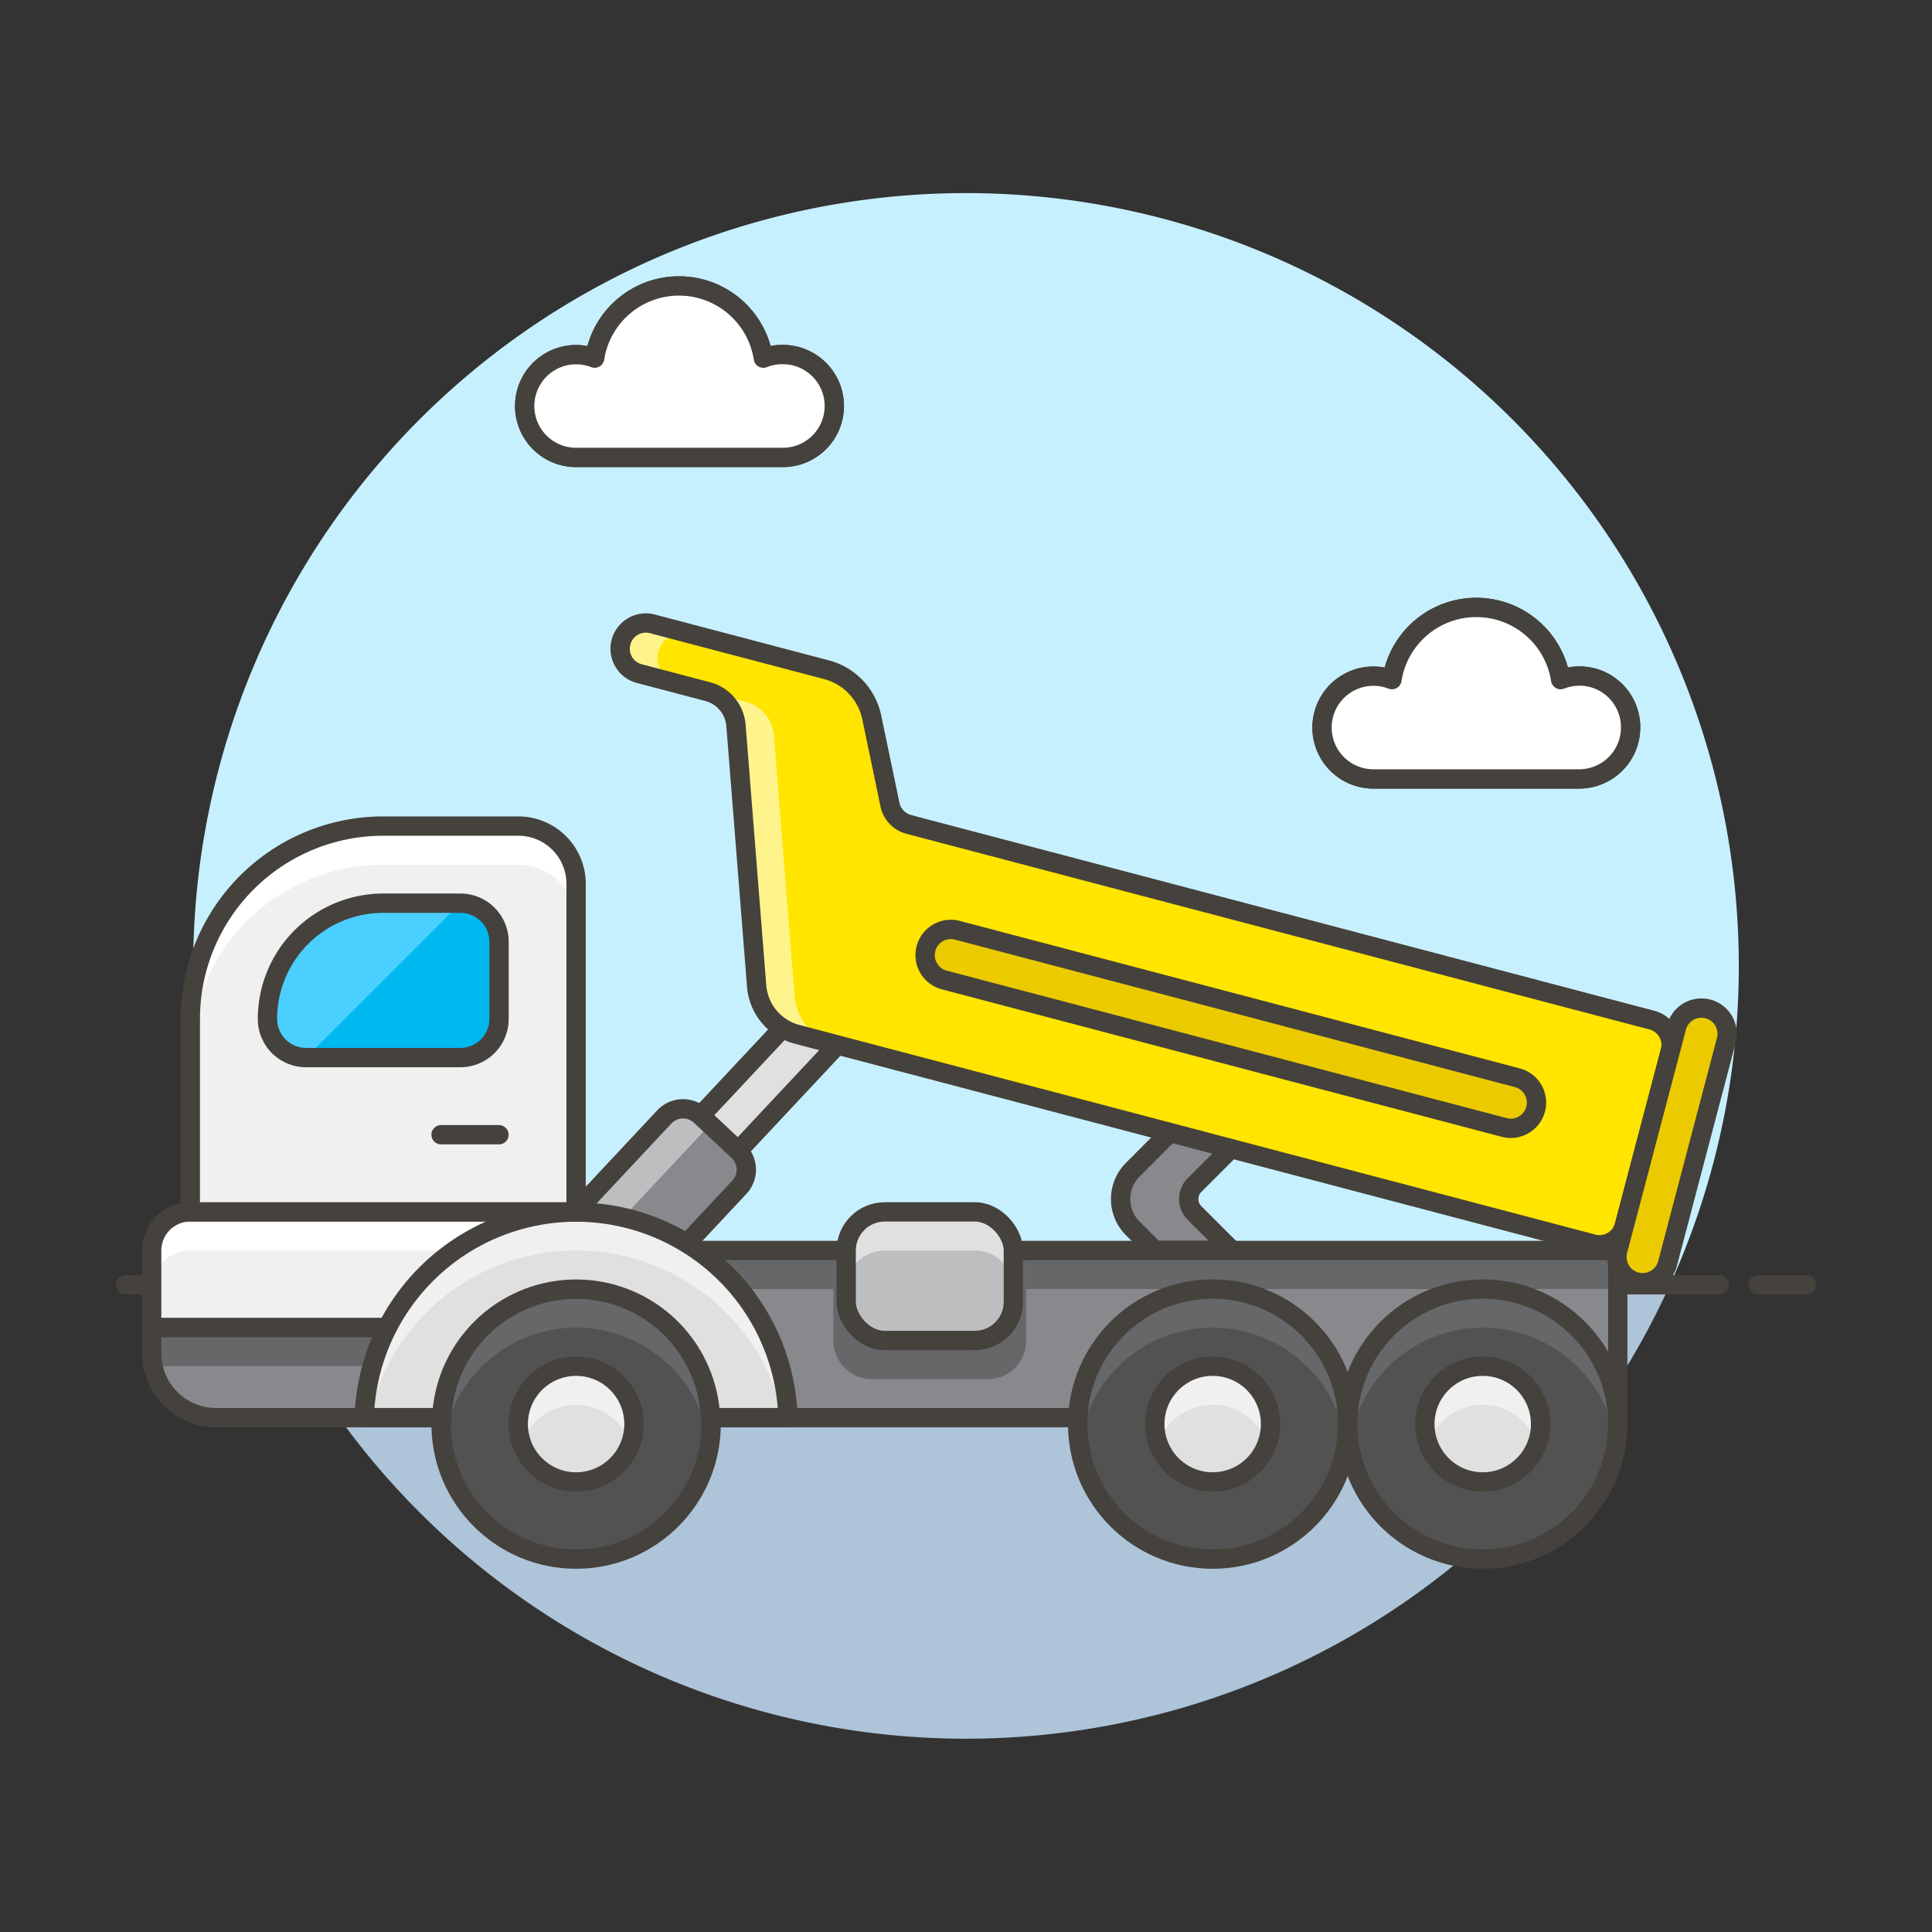
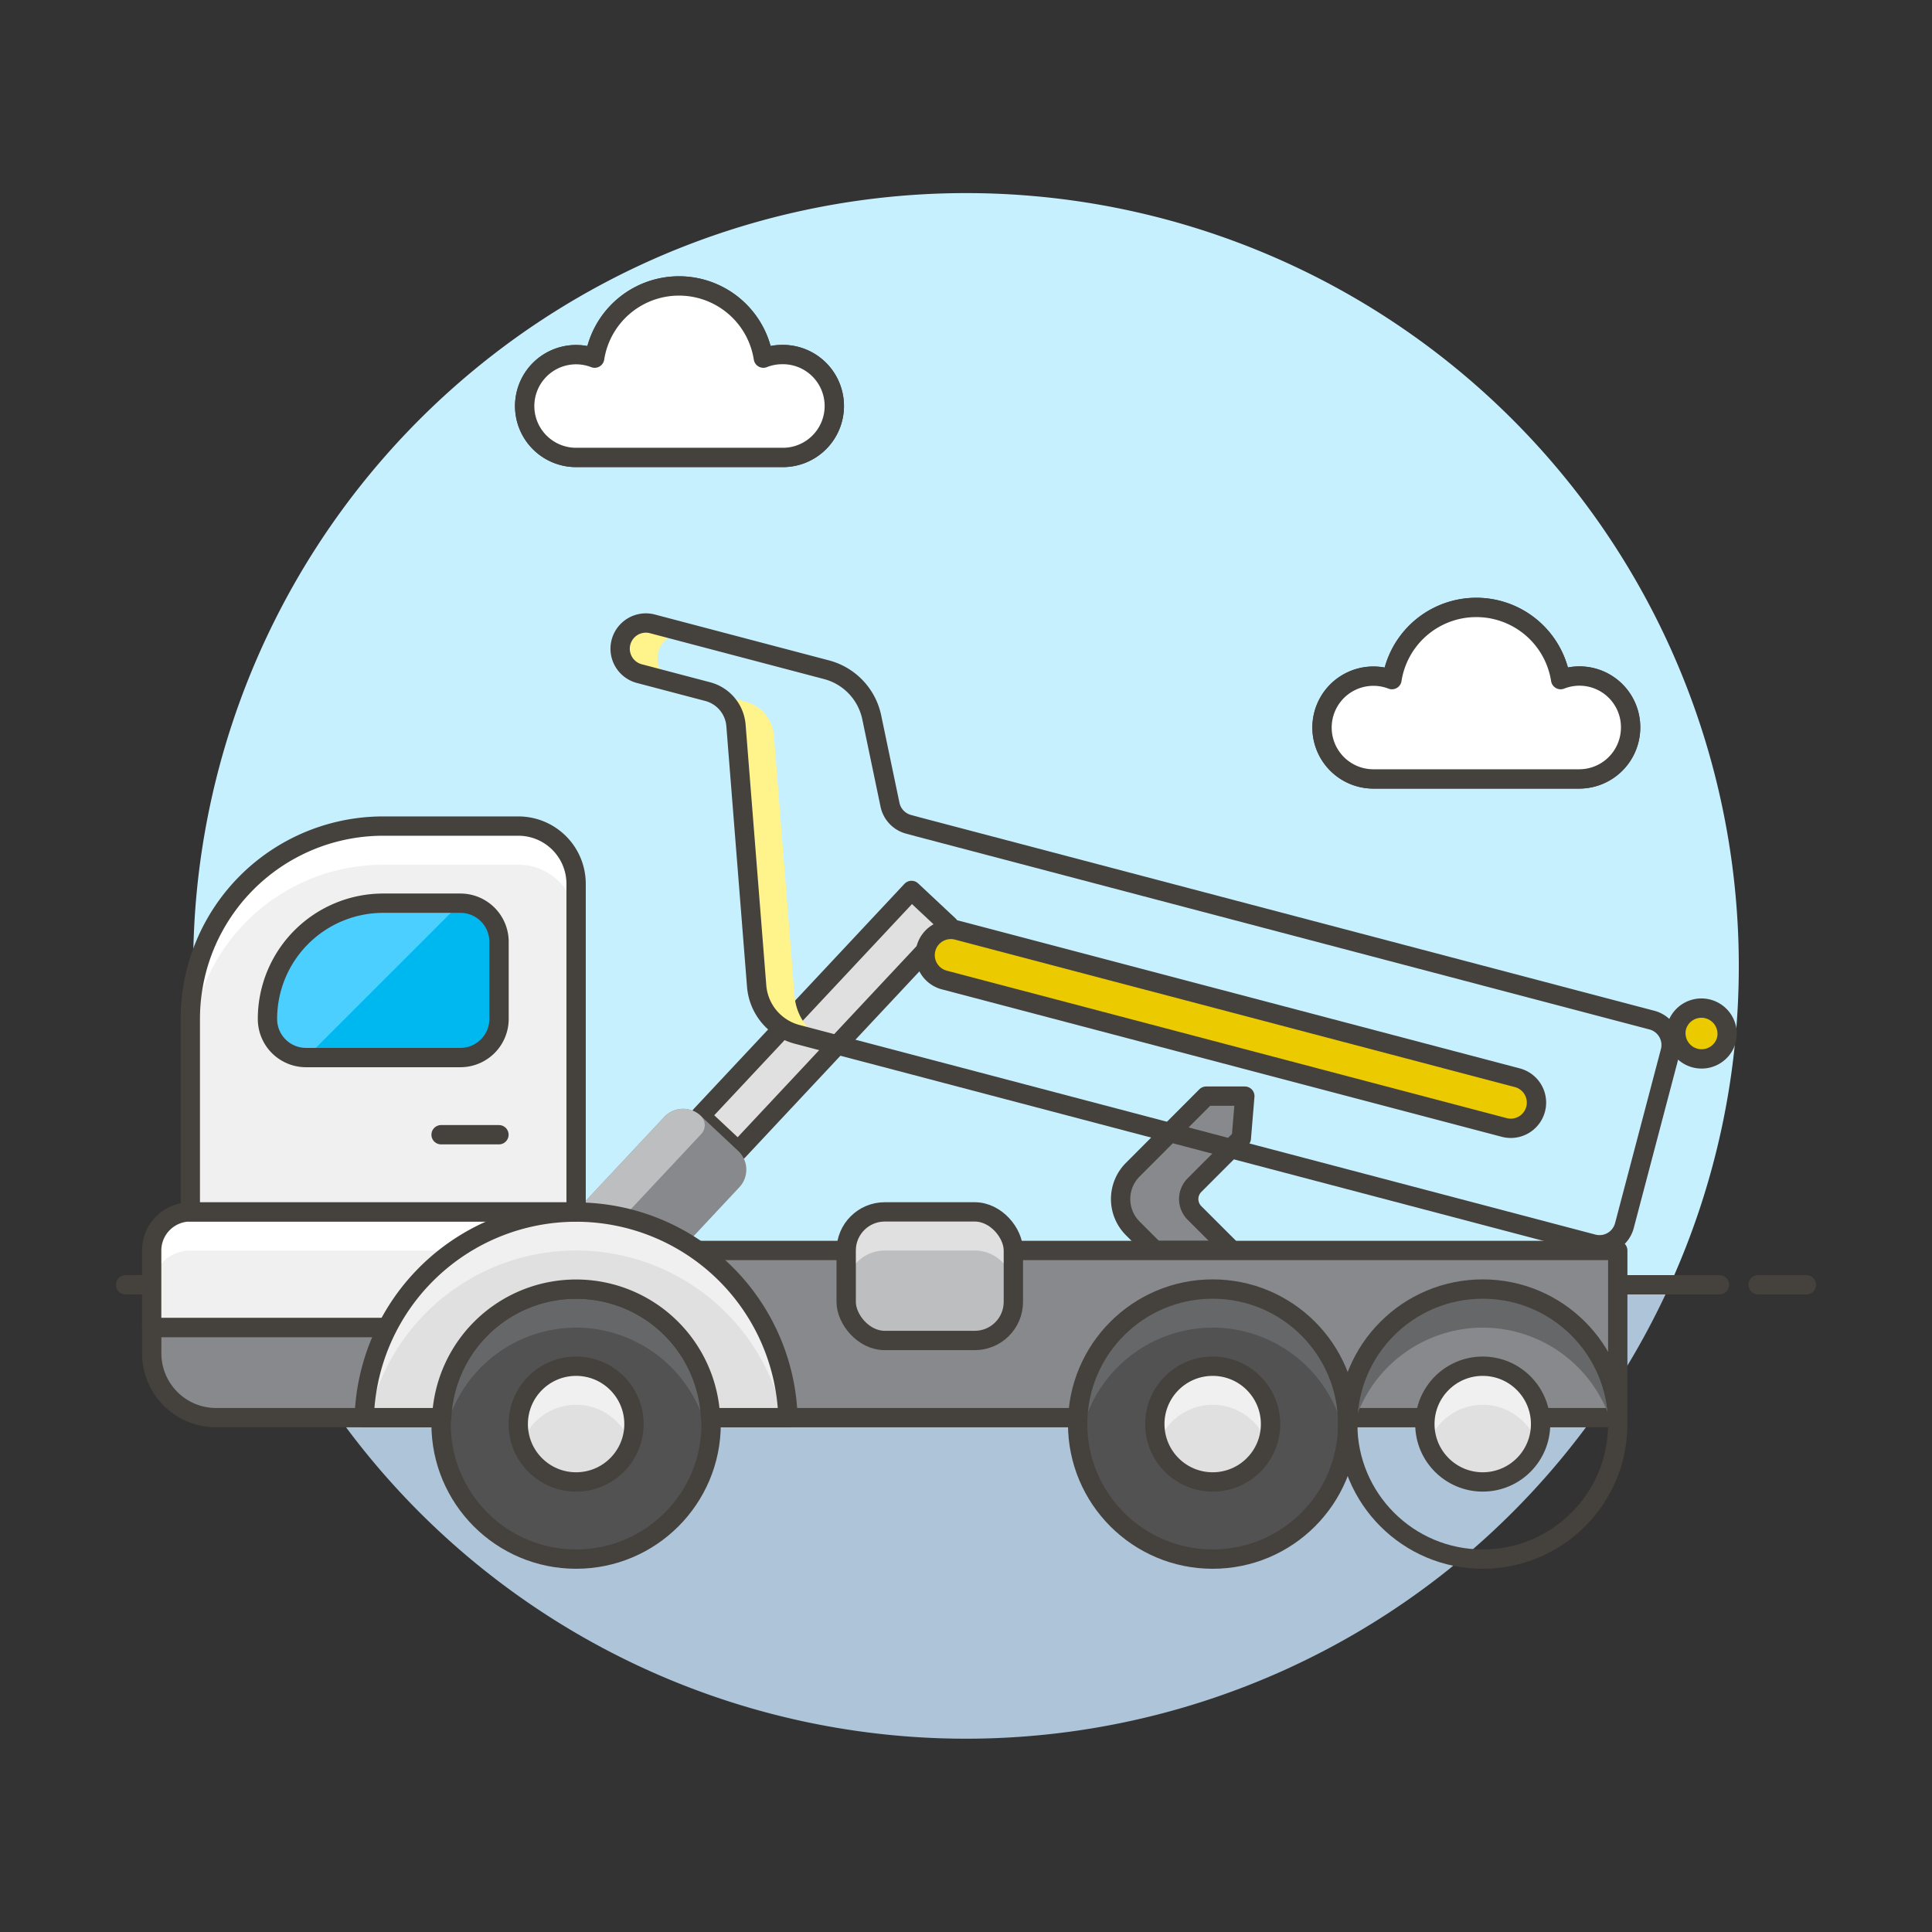
<svg xmlns="http://www.w3.org/2000/svg" viewBox="0 0 100 100">
  <rect x="0" y="0" width="100" height="100" fill="#333333" stroke="none" />
  <g class="nc-icon-wrapper">
    <defs />
    <path class="a" d="M90 50a40 40 0 1 0-76.436 16.5h72.872A39.844 39.844 0 0 0 90 50z" style="" fill="#c7f0ff" />
    <path class="b" d="M13.564 66.5a40 40 0 0 0 72.872 0z" style="" fill="#adc4d9" />
    <path class="c" d="M11 66.5h78" fill="none" stroke="#45413c" stroke-linecap="round" stroke-linejoin="round" />
    <path class="c" d="M6.5 66.5H9" fill="none" stroke="#45413c" stroke-linecap="round" stroke-linejoin="round" />
    <path class="c" d="M91 66.5h2.5" fill="none" stroke="#45413c" stroke-linecap="round" stroke-linejoin="round" />
    <g>
      <path class="d" d="M40.469 18.352a2.635 2.635 0 0 0-.958.185 4.419 4.419 0 0 0-8.732 0 2.66 2.66 0 1 0-.96 5.14h10.65a2.663 2.663 0 1 0 0-5.325z" stroke="#45413c" stroke-linecap="round" stroke-linejoin="round" fill="#fff" />
      <path class="d" d="M40.469 18.352a2.635 2.635 0 0 0-.958.185 4.419 4.419 0 0 0-8.732 0 2.66 2.66 0 1 0-.96 5.14h10.65a2.663 2.663 0 1 0 0-5.325z" stroke="#45413c" stroke-linecap="round" stroke-linejoin="round" fill="#fff" />
      <path class="d" d="M84.4 37.655a2.648 2.648 0 0 0-3.621-2.478 4.419 4.419 0 0 0-8.732 0 2.66 2.66 0 1 0-.959 5.141h10.65a2.663 2.663 0 0 0 2.662-2.663z" stroke="#45413c" stroke-linecap="round" stroke-linejoin="round" fill="#fff" />
      <path class="d" d="M84.4 37.655a2.648 2.648 0 0 0-3.621-2.478 4.419 4.419 0 0 0-8.732 0 2.66 2.66 0 1 0-.959 5.141h10.65a2.663 2.663 0 0 0 2.662-2.663z" stroke="#45413c" stroke-linecap="round" stroke-linejoin="round" fill="#fff" />
      <g>
        <path class="e" d="M64.251 58.915l.181-2.179h-2l-3.8 3.807a2.148 2.148 0 0 0 0 3.038l1.143 1.143h3.994l-1.942-1.941a1.018 1.018 0 0 1 0-1.442z" stroke="#45413c" stroke-linecap="round" stroke-linejoin="round" fill="#87898c" />
        <path class="f" d="M36.262 57.75L47.18 46.088l1.943 1.819-10.918 11.662z" stroke="#45413c" stroke-linecap="round" stroke-linejoin="round" fill="#e0e0e0" />
        <path class="g" d="M30.084 70.2a1.331 1.331 0 0 1-1.882.063l-1.944-1.819a1.331 1.331 0 0 1-.062-1.882l8.185-8.748a1.333 1.333 0 0 1 1.883-.063l1.943 1.819a1.33 1.33 0 0 1 .063 1.881z" style="" fill="#87898c" />
        <path class="h" d="M36.264 57.751a1.332 1.332 0 0 0-1.882.063l-8.414 8.991a1 1 0 1 0 1.458 1.364l8.874-9.477a.667.667 0 0 0-.036-.941z" style="" fill="#bdbec0" />
-         <path class="c" d="M30.084 70.2a1.331 1.331 0 0 1-1.882.063l-1.944-1.819a1.331 1.331 0 0 1-.062-1.882l8.186-8.748a1.332 1.332 0 0 1 1.882-.063l1.943 1.819a1.33 1.33 0 0 1 .063 1.881z" fill="none" stroke="#45413c" stroke-linecap="round" stroke-linejoin="round" />
        <path class="g" d="M29.819 64.724h53.916v8.653H29.819z" style="" fill="#87898c" />
-         <path class="i" d="M83.736 64.724H29.819v2h13.313v2.662a2 2 0 0 0 2 2h5.988a2 2 0 0 0 2-2v-2.665h30.62z" style="" fill="#656769" />
        <path class="c" d="M29.819 64.724h53.916v8.653H29.819z" fill="none" stroke="#45413c" stroke-linecap="round" stroke-linejoin="round" />
        <path class="j" d="M29.819 62.727H9.85a2 2 0 0 0-2 2v3.994h21.969z" style="" fill="#f0f0f0" />
        <path class="k" d="M9.85 62.727a2 2 0 0 0-2 2v2a2 2 0 0 1 2-2h19.969v-2z" style="" fill="#fff" />
        <path class="c" d="M29.819 62.727H9.85a2 2 0 0 0-2 2v3.994h21.969z" fill="none" stroke="#45413c" stroke-linecap="round" stroke-linejoin="round" />
        <path class="g" d="M22.83 73.377H11.181a3.328 3.328 0 0 1-3.328-3.328v-1.332H22.83z" style="" fill="#87898c" />
-         <path class="i" d="M7.853 68.717v1.333a3.3 3.3 0 0 0 .068.664H22.83v-2z" style="" fill="#656769" />
        <path class="c" d="M22.83 73.377H11.181a3.328 3.328 0 0 1-3.328-3.328v-1.332H22.83z" fill="none" stroke="#45413c" stroke-linecap="round" stroke-linejoin="round" />
        <circle class="l" cx="29.819" cy="73.71" r="6.989" style="" fill="#525252" />
        <path class="i" d="M29.819 68.717a6.968 6.968 0 0 1 6.894 6.048 6.538 6.538 0 0 0 .095-1.055 6.989 6.989 0 0 0-13.978 0 6.653 6.653 0 0 0 .1 1.055 6.968 6.968 0 0 1 6.889-6.048z" style="" fill="#656769" />
        <circle class="c" cx="29.819" cy="73.71" r="6.989" fill="none" stroke="#45413c" stroke-linecap="round" stroke-linejoin="round" />
        <circle class="m" cx="29.819" cy="73.71" r="2.995" style="" fill="#e0e0e0" />
        <path class="j" d="M29.819 72.711a2.987 2.987 0 0 1 2.807 1.981 2.891 2.891 0 0 0 .189-.982 3 3 0 1 0-5.991 0 2.914 2.914 0 0 0 .188.982 2.988 2.988 0 0 1 2.807-1.981z" style="" fill="#f0f0f0" />
        <circle class="c" cx="29.819" cy="73.71" r="2.995" fill="none" stroke="#45413c" stroke-linecap="round" stroke-linejoin="round" />
        <circle class="l" cx="62.768" cy="73.71" r="6.989" style="" fill="#525252" />
        <path class="i" d="M62.768 68.717a6.968 6.968 0 0 1 6.894 6.048 6.538 6.538 0 0 0 .095-1.055 6.989 6.989 0 0 0-13.978 0 6.653 6.653 0 0 0 .095 1.055 6.968 6.968 0 0 1 6.894-6.048z" style="" fill="#656769" />
        <circle class="c" cx="62.768" cy="73.71" r="6.989" fill="none" stroke="#45413c" stroke-linecap="round" stroke-linejoin="round" />
        <circle class="m" cx="62.768" cy="73.71" r="2.995" style="" fill="#e0e0e0" />
        <path class="j" d="M62.768 72.711a2.987 2.987 0 0 1 2.807 1.981 2.914 2.914 0 0 0 .188-.982 3 3 0 1 0-5.99 0 2.914 2.914 0 0 0 .188.982 2.988 2.988 0 0 1 2.807-1.981z" style="" fill="#f0f0f0" />
        <circle class="c" cx="62.768" cy="73.71" r="2.995" fill="none" stroke="#45413c" stroke-linecap="round" stroke-linejoin="round" />
-         <circle class="l" cx="76.746" cy="73.71" r="6.989" style="" fill="#525252" />
        <path class="i" d="M76.746 68.717a6.969 6.969 0 0 1 6.9 6.048 6.538 6.538 0 0 0 .095-1.055 6.99 6.99 0 0 0-13.979 0 6.653 6.653 0 0 0 .095 1.055 6.968 6.968 0 0 1 6.889-6.048z" style="" fill="#656769" />
        <circle class="c" cx="76.746" cy="73.71" r="6.989" fill="none" stroke="#45413c" stroke-linecap="round" stroke-linejoin="round" />
        <circle class="m" cx="76.746" cy="73.71" r="2.995" style="" fill="#e0e0e0" />
        <path class="j" d="M76.746 72.711a2.986 2.986 0 0 1 2.807 1.981 2.891 2.891 0 0 0 .189-.982 3 3 0 1 0-5.991 0 2.891 2.891 0 0 0 .189.982 2.986 2.986 0 0 1 2.806-1.981z" style="" fill="#f0f0f0" />
        <circle class="c" cx="76.746" cy="73.71" r="2.995" fill="none" stroke="#45413c" stroke-linecap="round" stroke-linejoin="round" />
        <path class="m" d="M22.864 73.377a6.963 6.963 0 0 1 13.912 0h4.009a10.971 10.971 0 0 0-21.932 0z" style="" fill="#e0e0e0" />
        <path class="j" d="M19.1 73.377a10.967 10.967 0 0 1 21.44 0h.245a10.971 10.971 0 0 0-21.932 0z" style="" fill="#f0f0f0" />
        <path class="c" d="M22.864 73.377a6.963 6.963 0 0 1 13.912 0h4.009a10.971 10.971 0 0 0-21.932 0z" fill="none" stroke="#45413c" stroke-linecap="round" stroke-linejoin="round" />
        <rect class="h" x="43.798" y="62.727" width="8.653" height="6.656" rx="1.997" style="" fill="#bdbec0" />
        <path class="m" d="M50.454 62.727h-4.66a2 2 0 0 0-2 2v2a2 2 0 0 1 2-2h4.66a2 2 0 0 1 2 2v-2a2 2 0 0 0-2-2z" style="" fill="#e0e0e0" />
        <rect class="c" x="43.798" y="62.727" width="8.653" height="6.656" rx="1.997" fill="none" stroke="#45413c" stroke-linecap="round" stroke-linejoin="round" />
        <path class="j" d="M29.819 45.748a2.989 2.989 0 0 0-2.989-2.99h-6.995a9.984 9.984 0 0 0-9.985 9.984v9.985h19.969z" style="" fill="#f0f0f0" />
        <path class="k" d="M29.819 45.748a2.99 2.99 0 0 0-2.989-2.99h-6.995a9.985 9.985 0 0 0-9.985 9.984v2a9.985 9.985 0 0 1 9.985-9.984h6.995a2.99 2.99 0 0 1 2.989 2.99z" style="" fill="#fff" />
        <path class="n" d="M13.844 52.745a1.994 1.994 0 0 0 1.994 1.994h7.992a2 2 0 0 0 2-1.995v-4a2 2 0 0 0-2-1.995h-3.993a5.993 5.993 0 0 0-5.993 5.996z" style="" fill="#00b8f0" />
        <path class="o" d="M19.837 46.752a5.993 5.993 0 0 0-5.993 5.993 1.994 1.994 0 0 0 2 1.994l7.988-7.987z" style="" fill="#4acfff" />
        <path class="c" d="M29.819 45.748a2.989 2.989 0 0 0-2.989-2.99h-6.995a9.984 9.984 0 0 0-9.985 9.984v9.985h19.969z" fill="none" stroke="#45413c" stroke-linecap="round" stroke-linejoin="round" />
        <path class="c" d="M22.83 58.733h2.995" fill="none" stroke="#45413c" stroke-linecap="round" stroke-linejoin="round" />
        <path class="c" d="M13.844 52.745a1.994 1.994 0 0 0 1.994 1.994h7.992a2 2 0 0 0 2-1.995v-4a2 2 0 0 0-2-1.995h-3.993a5.993 5.993 0 0 0-5.993 5.996z" fill="none" stroke="#45413c" stroke-linecap="round" stroke-linejoin="round" />
        <g>
-           <path class="p" d="M47.031 42.667a1.332 1.332 0 0 1-.965-1.015l-.945-4.524a3.233 3.233 0 0 0-2.34-2.463l-9.012-2.374a1.331 1.331 0 0 0-.678 2.575l3.54.932.439.116a1.331 1.331 0 0 1 .988 1.182l1.106 13.939a2.816 2.816 0 0 0 2.089 2.5l41.2 10.85a1.332 1.332 0 0 0 1.626-.949l2.374-9.012A1.332 1.332 0 0 0 85.5 52.8l-37.978-10z" style="" fill="#ffe500" />
          <path class="q" d="M34.074 33.748A1.332 1.332 0 0 1 35.7 32.8l-1.932-.509a1.331 1.331 0 0 0-.678 2.575l1.931.509a1.333 1.333 0 0 1-.947-1.627z" style="" fill="#fff48c" />
          <path class="q" d="M43.184 54.044a2.813 2.813 0 0 1-2.057-2.486l-1.07-13.488a1.967 1.967 0 0 0-1.457-1.748l-1.931-.509a1.968 1.968 0 0 1 1.429 1.735l1.07 13.487a2.815 2.815 0 0 0 2.089 2.5z" style="" fill="#fff48c" />
          <path class="c" d="M47.031 42.667a1.332 1.332 0 0 1-.965-1.015l-.945-4.524a3.233 3.233 0 0 0-2.34-2.463l-9.012-2.374a1.331 1.331 0 0 0-.678 2.575l3.54.932a1.971 1.971 0 0 1 1.463 1.75l1.07 13.488a2.814 2.814 0 0 0 2.089 2.5l41.2 10.85a1.332 1.332 0 0 0 1.626-.949l2.374-9.012A1.332 1.332 0 0 0 85.5 52.8l-37.978-10z" fill="none" stroke="#45413c" stroke-linecap="round" stroke-linejoin="round" />
          <path class="r" d="M48.877 50.725a1.331 1.331 0 0 1 .677-2.575l28.966 7.629a1.331 1.331 0 1 1-.678 2.574z" stroke="#45413c" stroke-linecap="round" stroke-linejoin="round" fill="#ebcb00" />
-           <path class="r" d="M86.787 53.137a1.332 1.332 0 0 1 2.575.679L86.311 65.4a1.331 1.331 0 0 1-2.575-.677z" stroke="#45413c" stroke-linecap="round" stroke-linejoin="round" fill="#ebcb00" />
+           <path class="r" d="M86.787 53.137a1.332 1.332 0 0 1 2.575.679a1.331 1.331 0 0 1-2.575-.677z" stroke="#45413c" stroke-linecap="round" stroke-linejoin="round" fill="#ebcb00" />
        </g>
      </g>
    </g>
  </g>
</svg>